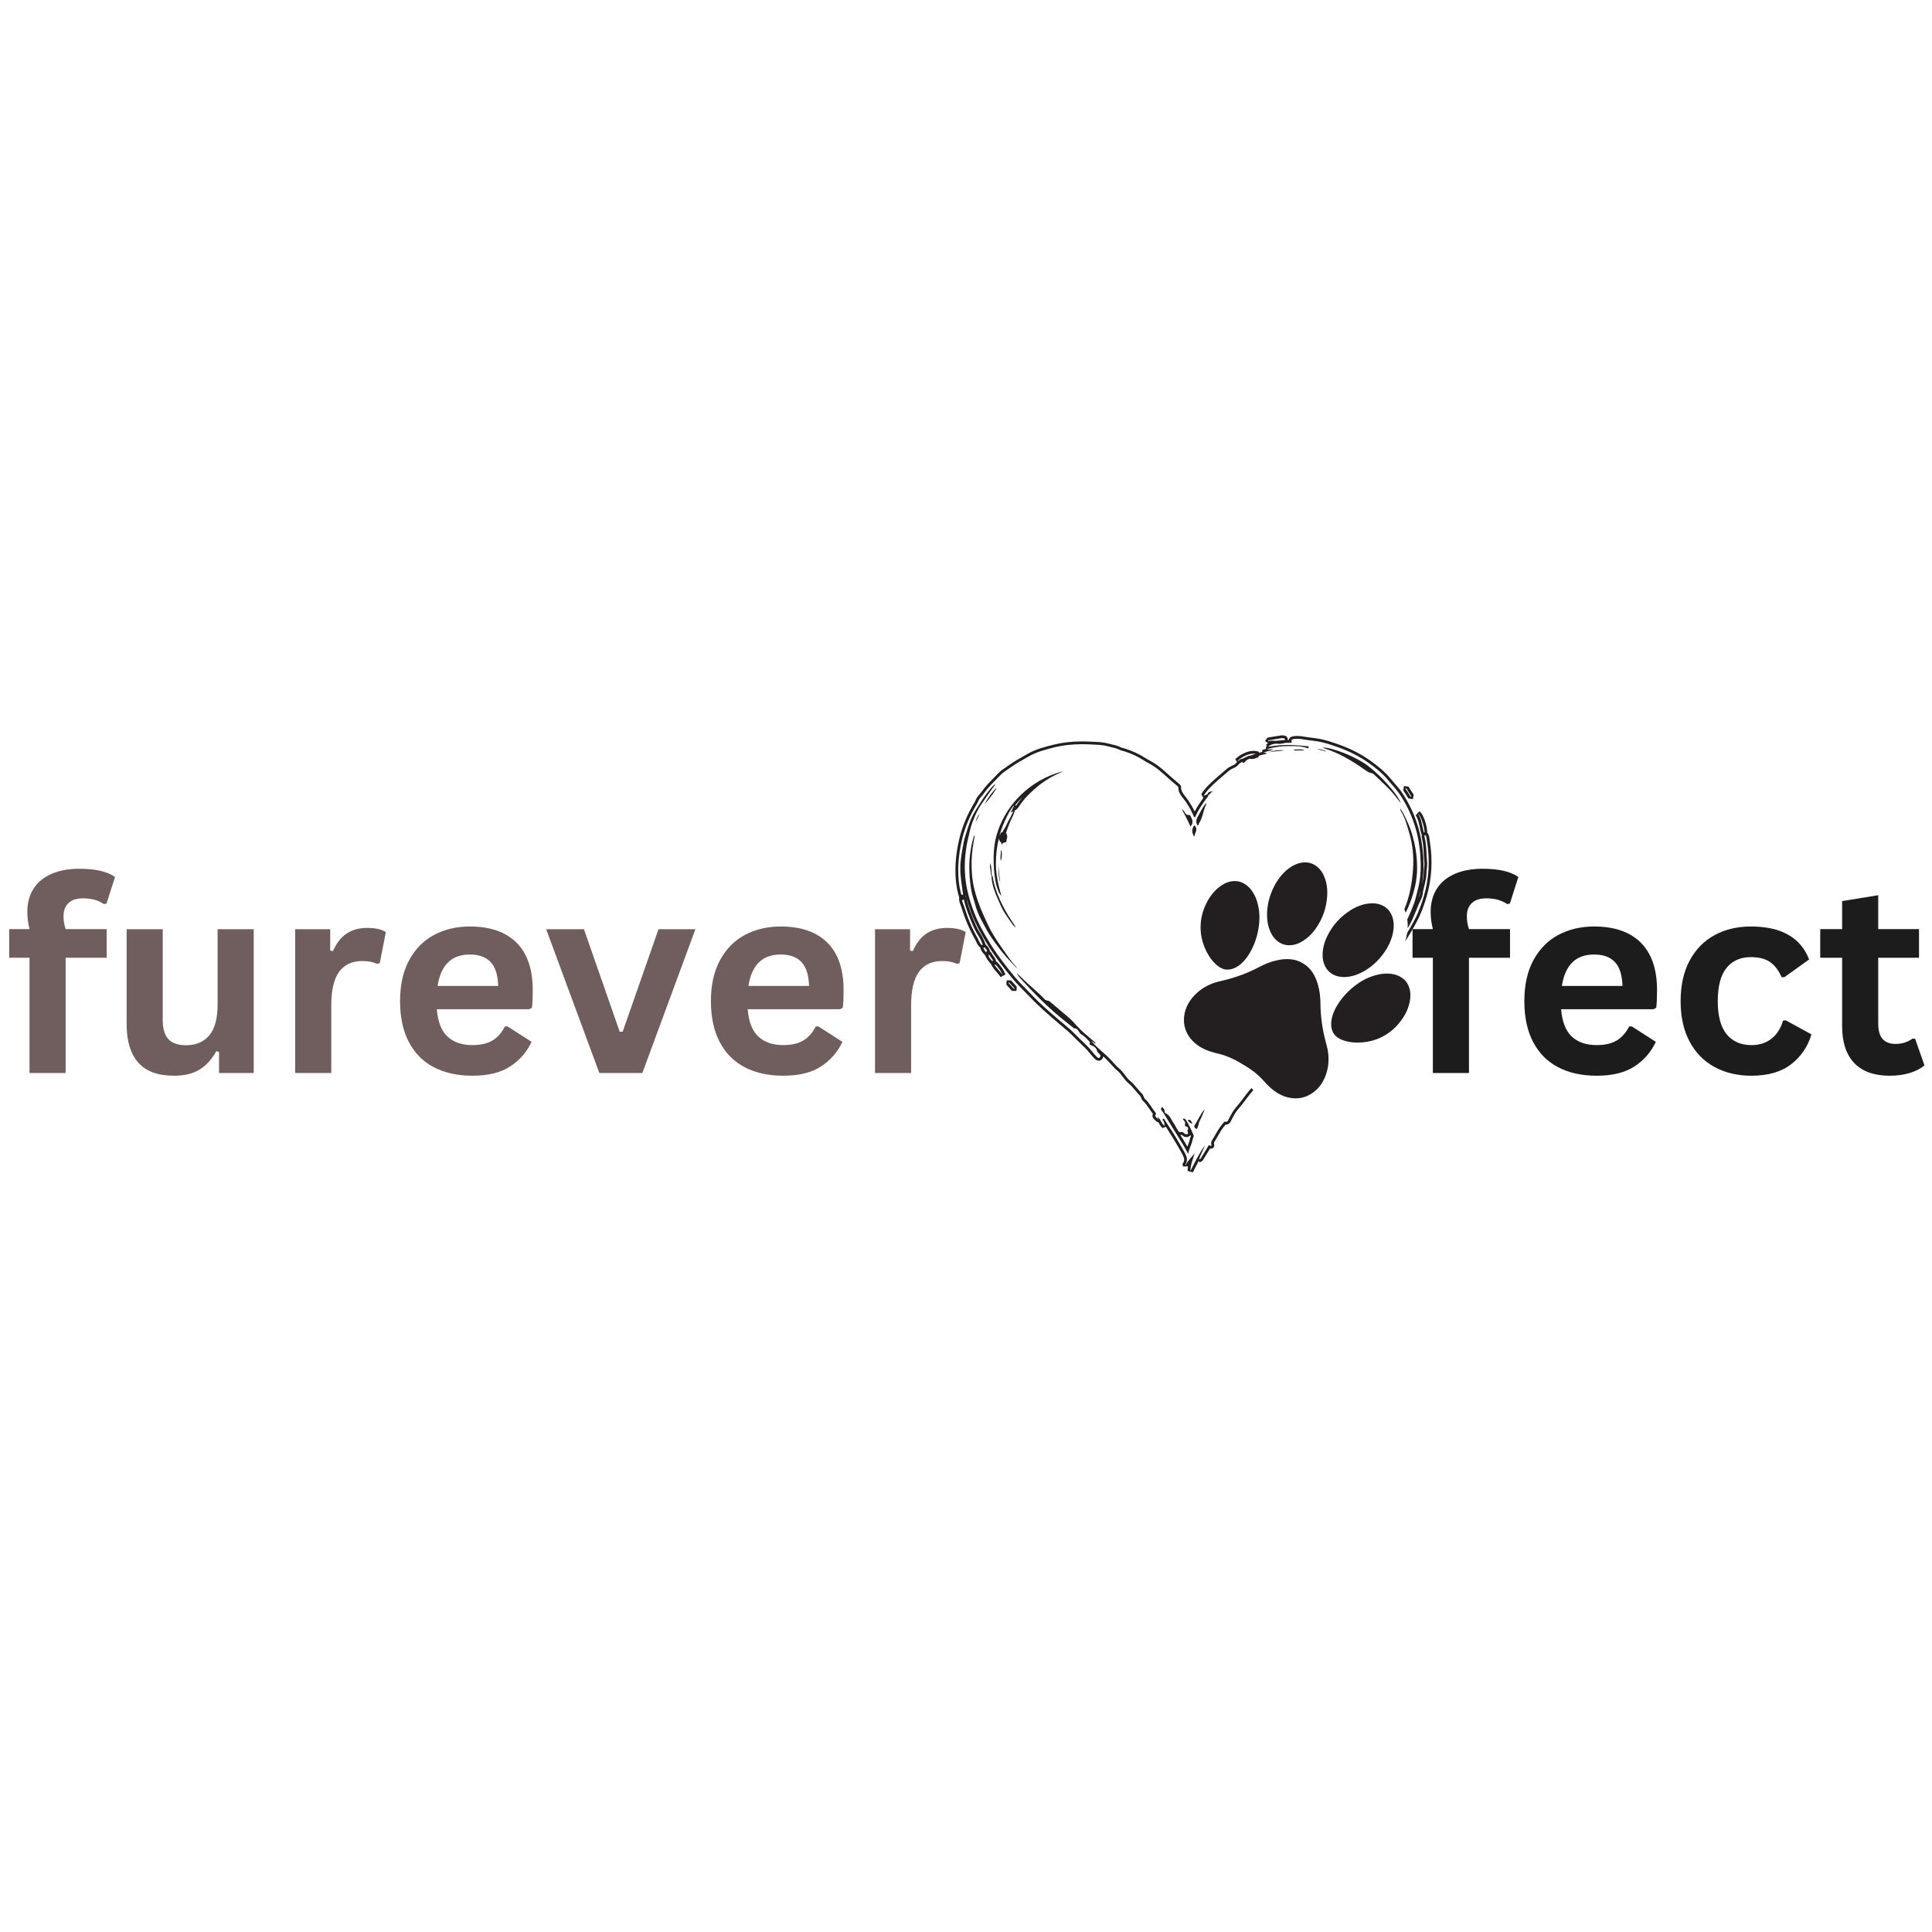
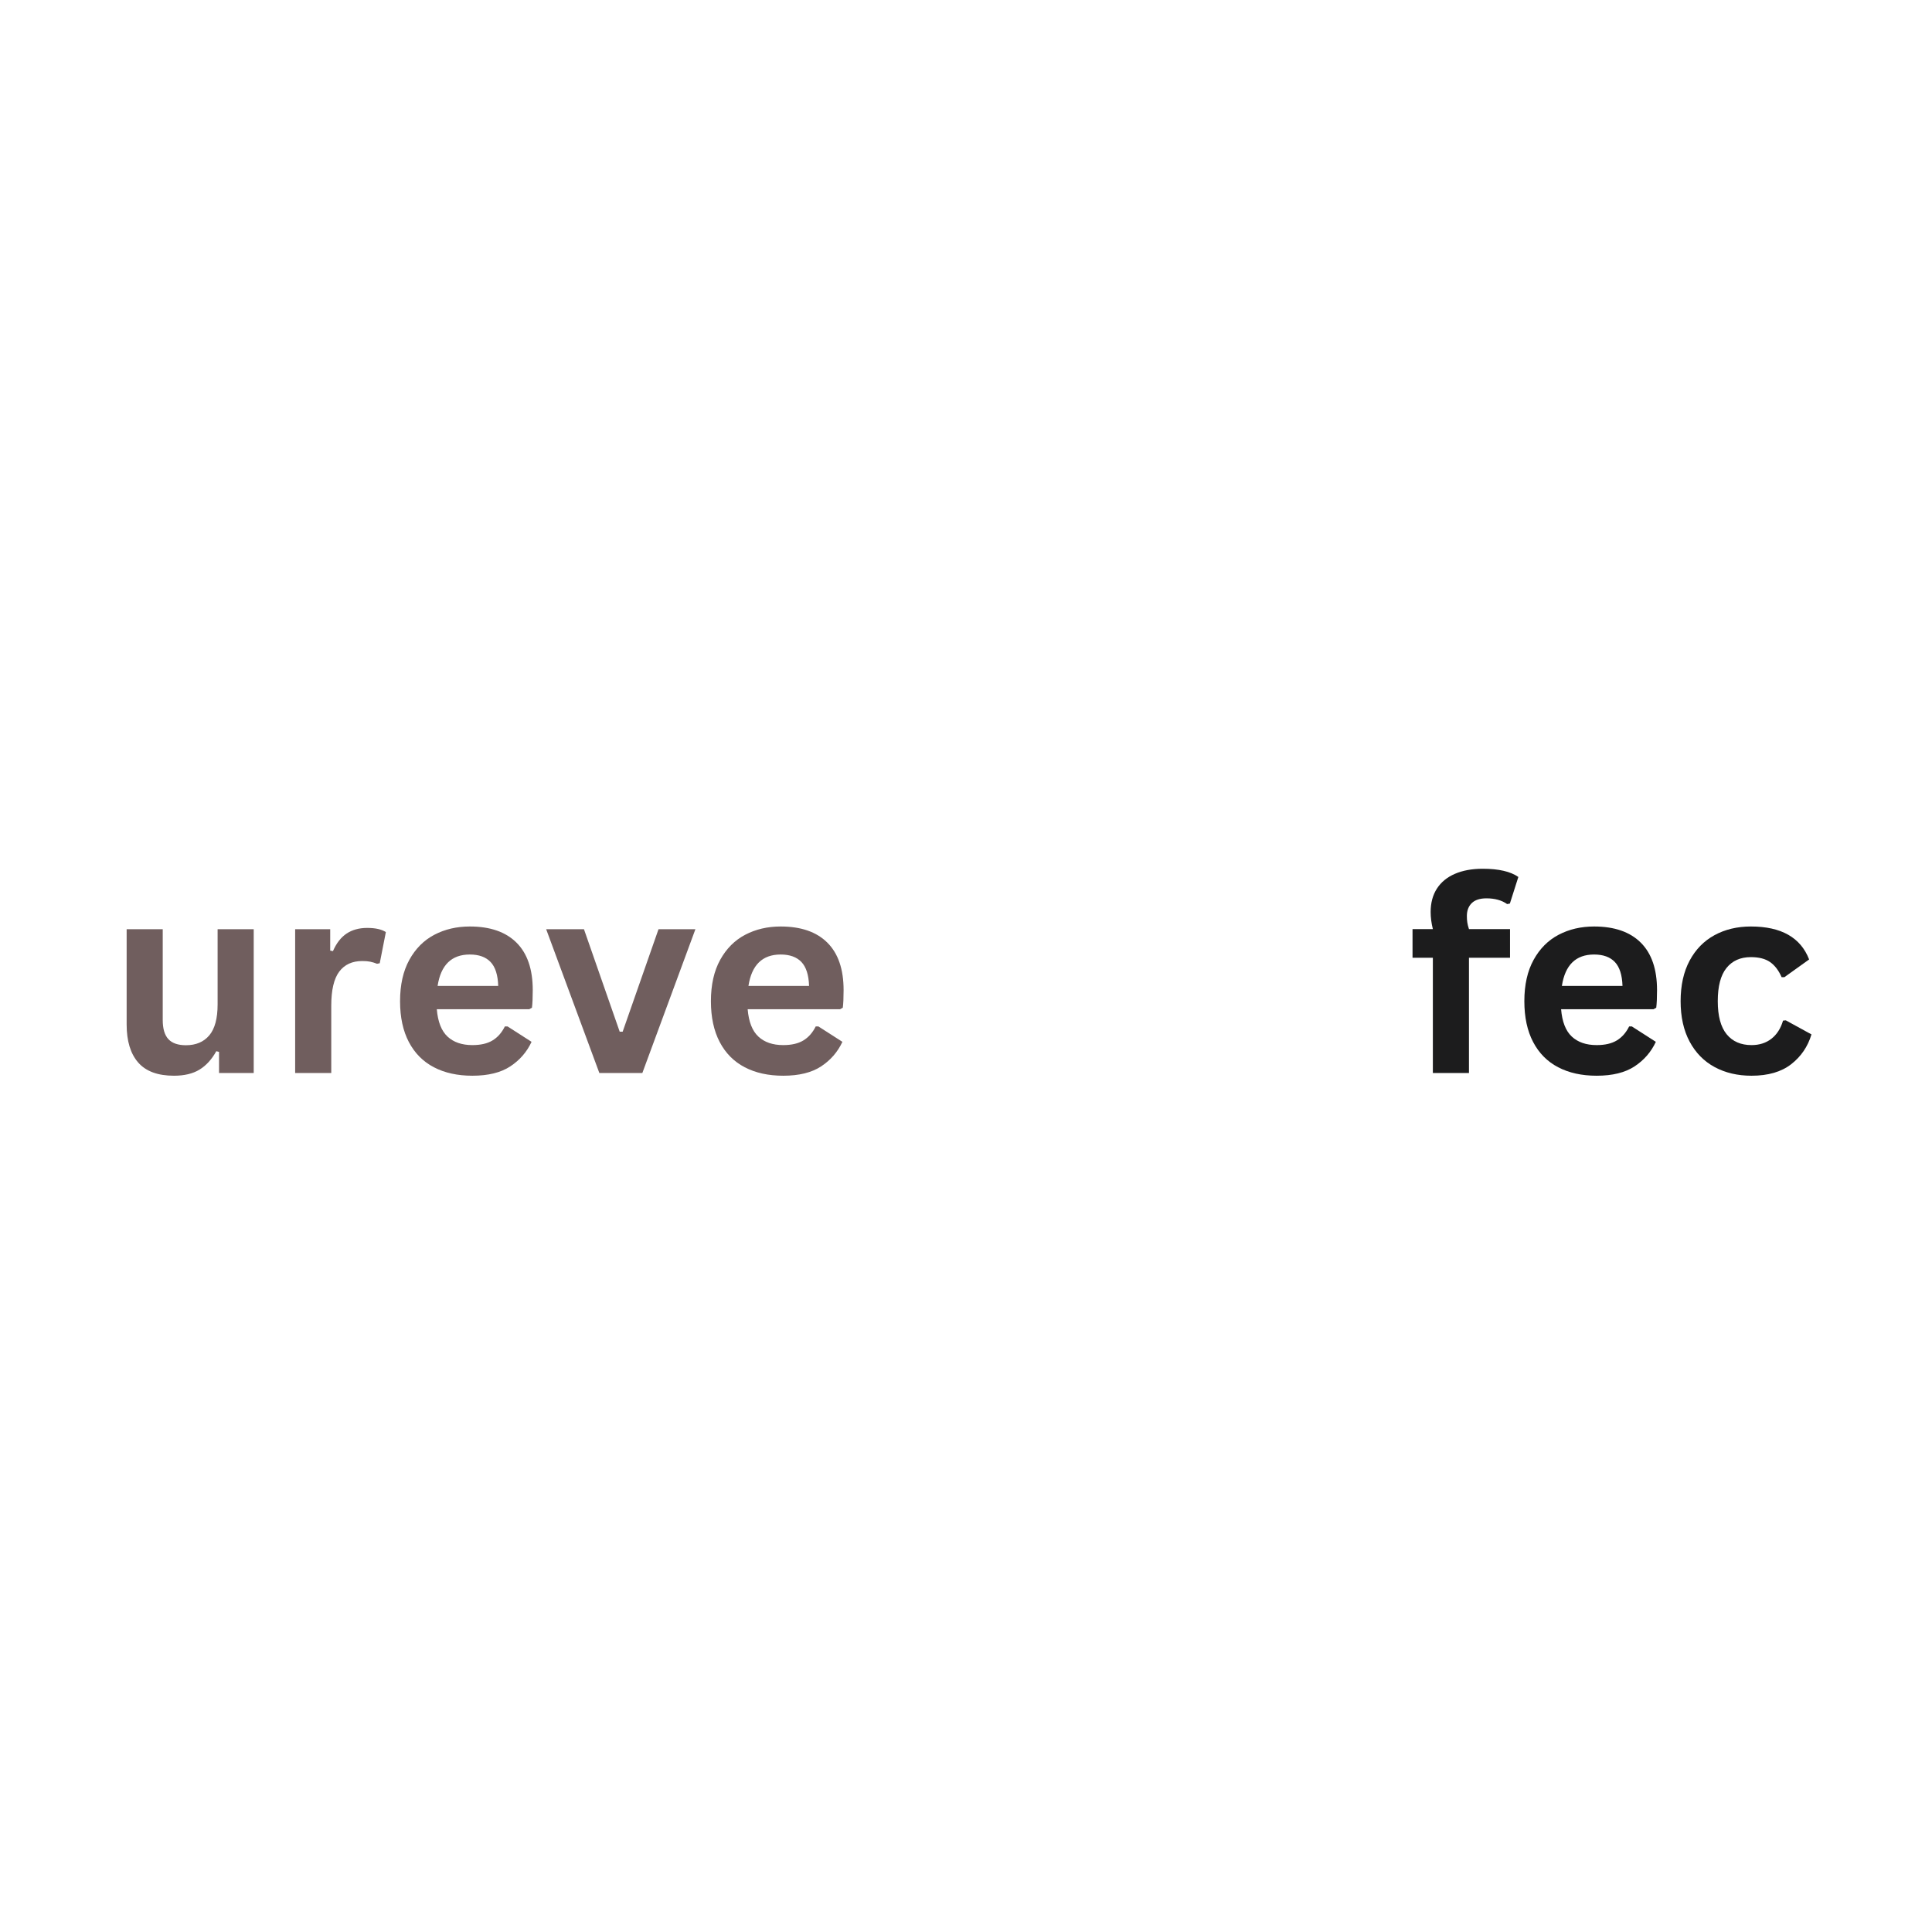
<svg xmlns="http://www.w3.org/2000/svg" version="1.0" preserveAspectRatio="xMidYMid meet" height="500" viewBox="0 0 375 375" zoomAndPan="magnify" width="500">
  <defs>
    <clipPath id="0197ab211d">
      <path clip-rule="nonzero" d="M 185.32 142.668 L 278 142.668 L 278 227.605 L 185.32 227.605 Z M 185.32 142.668" />
    </clipPath>
  </defs>
-   <path fill-rule="nonzero" fill-opacity="1" d="M 5.73 208.266 L 5.73 185.902 L 1.785 185.902 L 1.785 180.336 L 5.73 180.336 C 5.445 179.156 5.301 178.055 5.301 177.023 C 5.301 175.254 5.707 173.742 6.512 172.484 C 7.324 171.227 8.488 170.27 10.004 169.613 C 11.523 168.957 13.328 168.625 15.418 168.625 C 18.504 168.625 20.809 169.156 22.324 170.219 L 20.68 175.379 L 20.148 175.48 C 19.105 174.738 17.766 174.367 16.129 174.367 C 14.863 174.367 13.914 174.676 13.281 175.293 C 12.648 175.91 12.332 176.746 12.332 177.809 C 12.332 178.266 12.363 178.684 12.418 179.062 C 12.48 179.441 12.586 179.867 12.738 180.336 L 20.707 180.336 L 20.707 185.902 L 12.738 185.902 L 12.738 208.266 Z M 5.73 208.266" fill="#705e5e" />
  <path fill-rule="nonzero" fill-opacity="1" d="M 33.762 208.797 C 30.625 208.797 28.312 207.941 26.82 206.23 C 25.328 204.52 24.582 202.059 24.582 198.855 L 24.582 180.363 L 31.586 180.363 L 31.586 197.969 C 31.586 199.672 31.953 200.918 32.688 201.703 C 33.422 202.488 34.555 202.879 36.09 202.879 C 38.027 202.879 39.539 202.242 40.617 200.969 C 41.695 199.695 42.238 197.695 42.238 194.961 L 42.238 180.363 L 49.246 180.363 L 49.246 208.266 L 42.516 208.266 L 42.516 204.168 L 41.984 204.039 C 41.09 205.645 39.996 206.84 38.707 207.621 C 37.418 208.406 35.77 208.797 33.762 208.797 Z M 33.762 208.797" fill="#705e5e" />
  <path fill-rule="nonzero" fill-opacity="1" d="M 57.289 208.266 L 57.289 180.363 L 64.094 180.363 L 64.094 184.512 L 64.625 184.613 C 65.301 183.062 66.188 181.926 67.281 181.199 C 68.379 180.473 69.711 180.109 71.277 180.109 C 72.863 180.109 74.07 180.379 74.895 180.918 L 73.707 186.965 L 73.176 187.066 C 72.723 186.883 72.281 186.75 71.859 186.664 C 71.438 186.578 70.926 186.535 70.316 186.535 C 68.363 186.535 66.871 187.223 65.84 188.598 C 64.812 189.973 64.297 192.18 64.297 195.211 L 64.297 208.266 Z M 57.289 208.266" fill="#705e5e" />
  <path fill-rule="nonzero" fill-opacity="1" d="M 102.723 195.895 L 84.785 195.895 C 84.988 198.324 85.68 200.094 86.859 201.195 C 88.043 202.301 89.652 202.852 91.691 202.852 C 93.297 202.852 94.598 202.555 95.59 201.953 C 96.586 201.355 97.387 200.449 97.992 199.234 L 98.523 199.234 L 103.176 202.219 C 102.27 204.176 100.895 205.762 99.055 206.977 C 97.219 208.191 94.762 208.797 91.691 208.797 C 88.809 208.797 86.316 208.25 84.215 207.152 C 82.117 206.059 80.5 204.426 79.359 202.258 C 78.223 200.094 77.652 197.449 77.652 194.328 C 77.652 191.156 78.254 188.484 79.449 186.309 C 80.648 184.133 82.266 182.508 84.305 181.438 C 86.348 180.367 88.641 179.832 91.188 179.832 C 95.133 179.832 98.156 180.879 100.254 182.969 C 102.355 185.062 103.406 188.129 103.406 192.176 C 103.406 193.645 103.355 194.785 103.254 195.59 Z M 96.703 191.367 C 96.637 189.242 96.145 187.695 95.223 186.727 C 94.305 185.758 92.961 185.27 91.188 185.27 C 87.648 185.27 85.562 187.305 84.938 191.367 Z M 96.703 191.367" fill="#705e5e" />
  <path fill-rule="nonzero" fill-opacity="1" d="M 124.68 208.266 L 116.332 208.266 L 106.012 180.363 L 113.348 180.363 L 120.281 200.246 L 120.859 200.246 L 127.816 180.363 L 134.977 180.363 Z M 124.68 208.266" fill="#705e5e" />
  <path fill-rule="nonzero" fill-opacity="1" d="M 163.059 195.895 L 145.121 195.895 C 145.324 198.324 146.016 200.094 147.195 201.195 C 148.379 202.301 149.988 202.852 152.027 202.852 C 153.633 202.852 154.93 202.555 155.926 201.953 C 156.922 201.355 157.723 200.449 158.328 199.234 L 158.859 199.234 L 163.512 202.219 C 162.602 204.176 161.23 205.762 159.391 206.977 C 157.551 208.191 155.098 208.797 152.027 208.797 C 149.145 208.797 146.652 208.25 144.551 207.152 C 142.453 206.059 140.832 204.426 139.695 202.258 C 138.559 200.094 137.988 197.449 137.988 194.328 C 137.988 191.156 138.586 188.484 139.785 186.309 C 140.984 184.133 142.602 182.508 144.641 181.438 C 146.684 180.367 148.977 179.832 151.523 179.832 C 155.469 179.832 158.492 180.879 160.59 182.969 C 162.691 185.062 163.742 188.129 163.742 192.176 C 163.742 193.645 163.691 194.785 163.59 195.59 Z M 157.039 191.367 C 156.973 189.242 156.477 187.695 155.559 186.727 C 154.641 185.758 153.293 185.27 151.523 185.27 C 147.98 185.27 145.898 187.305 145.273 191.367 Z M 157.039 191.367" fill="#705e5e" />
-   <path fill-rule="nonzero" fill-opacity="1" d="M 169.84 208.266 L 169.84 180.363 L 176.645 180.363 L 176.645 184.512 L 177.176 184.613 C 177.852 183.062 178.734 181.926 179.832 181.199 C 180.93 180.473 182.262 180.109 183.828 180.109 C 185.414 180.109 186.621 180.379 187.445 180.918 L 186.258 186.965 L 185.727 187.066 C 185.27 186.883 184.832 186.75 184.41 186.664 C 183.988 186.578 183.473 186.535 182.867 186.535 C 180.91 186.535 179.418 187.223 178.391 188.598 C 177.363 189.973 176.848 192.18 176.848 195.211 L 176.848 208.266 Z M 169.84 208.266" fill="#705e5e" />
  <path fill-rule="nonzero" fill-opacity="1" d="M 278.117 208.266 L 278.117 185.902 L 274.172 185.902 L 274.172 180.336 L 278.117 180.336 C 277.828 179.156 277.688 178.055 277.688 177.023 C 277.688 175.254 278.09 173.742 278.898 172.484 C 279.707 171.227 280.871 170.27 282.391 169.613 C 283.906 168.957 285.711 168.625 287.805 168.625 C 290.891 168.625 293.191 169.156 294.711 170.219 L 293.066 175.379 L 292.535 175.48 C 291.488 174.738 290.148 174.367 288.516 174.367 C 287.25 174.367 286.301 174.676 285.668 175.293 C 285.035 175.91 284.719 176.746 284.719 177.809 C 284.719 178.266 284.746 178.684 284.805 179.062 C 284.863 179.441 284.969 179.867 285.125 180.336 L 293.094 180.336 L 293.094 185.902 L 285.125 185.902 L 285.125 208.266 Z M 278.117 208.266" fill="#1c1c1d" />
  <path fill-rule="nonzero" fill-opacity="1" d="M 320.945 195.895 L 303.008 195.895 C 303.211 198.324 303.902 200.094 305.082 201.195 C 306.266 202.301 307.875 202.852 309.914 202.852 C 311.52 202.852 312.816 202.555 313.812 201.953 C 314.809 201.355 315.609 200.449 316.215 199.234 L 316.746 199.234 L 321.398 202.219 C 320.488 204.176 319.117 205.762 317.277 206.977 C 315.438 208.191 312.984 208.797 309.914 208.797 C 307.031 208.797 304.539 208.25 302.438 207.152 C 300.34 206.059 298.719 204.426 297.582 202.258 C 296.445 200.094 295.875 197.449 295.875 194.328 C 295.875 191.156 296.473 188.484 297.672 186.309 C 298.871 184.133 300.488 182.508 302.527 181.438 C 304.57 180.367 306.863 179.832 309.41 179.832 C 313.355 179.832 316.379 180.879 318.477 182.969 C 320.578 185.062 321.629 188.129 321.629 192.176 C 321.629 193.645 321.578 194.785 321.477 195.59 Z M 314.926 191.367 C 314.859 189.242 314.363 187.695 313.445 186.727 C 312.527 185.758 311.18 185.27 309.41 185.27 C 305.867 185.27 303.785 187.305 303.16 191.367 Z M 314.926 191.367" fill="#1c1c1d" />
  <path fill-rule="nonzero" fill-opacity="1" d="M 339.969 208.797 C 337.27 208.797 334.883 208.238 332.809 207.117 C 330.734 205.996 329.117 204.348 327.953 202.172 C 326.789 199.996 326.207 197.383 326.207 194.328 C 326.207 191.258 326.789 188.637 327.953 186.461 C 329.117 184.285 330.727 182.637 332.785 181.516 C 334.844 180.395 337.195 179.832 339.844 179.832 C 345.73 179.832 349.5 181.965 351.152 186.23 L 346.344 189.672 L 345.812 189.672 C 345.238 188.359 344.492 187.379 343.574 186.738 C 342.656 186.098 341.41 185.777 339.844 185.777 C 337.82 185.777 336.242 186.48 335.113 187.879 C 333.984 189.277 333.418 191.43 333.418 194.328 C 333.418 197.195 333.992 199.336 335.137 200.742 C 336.285 202.148 337.895 202.852 339.969 202.852 C 341.488 202.852 342.773 202.445 343.824 201.625 C 344.879 200.809 345.633 199.633 346.09 198.098 L 346.621 198.047 L 351.605 200.777 C 350.898 203.141 349.586 205.066 347.672 206.559 C 345.758 208.051 343.191 208.797 339.969 208.797 Z M 339.969 208.797" fill="#1c1c1d" />
-   <path fill-rule="nonzero" fill-opacity="1" d="M 371.719 201.613 L 373.543 206.797 C 372.781 207.422 371.828 207.914 370.68 208.266 C 369.531 208.621 368.234 208.797 366.785 208.797 C 363.766 208.797 361.473 207.977 359.906 206.332 C 358.336 204.688 357.555 202.297 357.555 199.16 L 357.555 185.902 L 353.305 185.902 L 353.305 180.336 L 357.555 180.336 L 357.555 174.898 L 364.562 173.762 L 364.562 180.336 L 372.48 180.336 L 372.48 185.902 L 364.562 185.902 L 364.562 198.652 C 364.562 200.035 364.848 201.043 365.422 201.676 C 365.992 202.309 366.828 202.625 367.926 202.625 C 369.172 202.625 370.258 202.289 371.188 201.613 Z M 371.719 201.613" fill="#1c1c1d" />
  <g clip-path="url(#0197ab211d)">
-     <path fill-rule="nonzero" fill-opacity="1" d="M 245.945 176.988 C 246.055 174.988 246.648 173.133 247.688 171.34 C 247.879 171.062 248.094 170.711 248.344 170.383 C 248.902 169.641 249.543 168.984 250.301 168.449 C 250.996 167.957 251.742 167.59 252.586 167.449 C 253.816 167.242 254.91 167.535 255.84 168.383 C 256.367 168.863 256.742 169.453 257.02 170.105 C 257.516 171.273 257.676 172.496 257.613 173.75 C 257.5 176.141 256.742 178.316 255.359 180.273 C 254.828 181.027 254.203 181.691 253.469 182.25 C 252.688 182.84 251.836 183.285 250.855 183.426 C 249.684 183.59 248.645 183.301 247.758 182.508 C 247.105 181.926 246.684 181.195 246.395 180.383 C 246 179.285 245.883 178.145 245.945 176.988 Z M 236.004 187.176 C 235.281 186.516 234.723 185.734 234.273 184.875 C 233.352 183.113 232.914 181.242 233.059 179.25 C 233.16 177.891 233.535 176.602 234.133 175.379 C 234.703 174.203 235.457 173.164 236.465 172.32 C 237.188 171.715 237.992 171.266 238.93 171.082 C 239.707 170.934 240.457 171.016 241.176 171.348 C 241.879 171.672 242.445 172.168 242.906 172.789 C 243.637 173.781 244.051 174.906 244.273 176.105 C 244.527 177.465 244.512 178.828 244.281 180.188 C 243.996 181.883 243.449 183.484 242.578 184.973 C 242.203 185.602 241.777 186.195 241.262 186.719 C 240.715 187.277 240.102 187.742 239.355 188.004 C 238.703 188.234 238.039 188.297 237.375 188.051 C 236.852 187.859 236.41 187.543 236.004 187.176 Z M 257.648 181.641 C 258.715 179.496 260.273 177.797 262.328 176.562 C 263.402 175.914 264.559 175.473 265.824 175.355 C 266.531 175.289 267.227 175.34 267.902 175.574 C 269.09 175.988 269.863 176.812 270.266 177.992 C 270.543 178.801 270.574 179.633 270.469 180.477 C 270.355 181.398 270.082 182.273 269.695 183.117 C 269.52 183.492 269.312 183.848 269.16 184.145 C 268.07 185.91 266.719 187.312 265.008 188.359 C 264.02 188.961 262.957 189.398 261.805 189.574 C 260.949 189.703 260.105 189.68 259.281 189.383 C 258.164 188.977 257.414 188.203 257.008 187.094 C 256.664 186.164 256.652 185.203 256.801 184.238 C 256.945 183.328 257.238 182.465 257.648 181.641 Z M 272.031 197.984 C 271.234 199.086 270.277 200.027 269.129 200.762 C 267.441 201.836 265.586 202.336 263.594 202.363 C 262.621 202.375 261.668 202.254 260.746 201.934 C 260.227 201.75 259.738 201.508 259.324 201.141 C 258.793 200.672 258.531 200.062 258.422 199.379 C 258.301 198.598 258.422 197.836 258.652 197.09 C 258.871 196.391 259.191 195.734 259.57 195.105 C 260.465 193.633 261.617 192.395 262.977 191.34 C 264.066 190.492 265.262 189.832 266.582 189.41 C 267.742 189.035 268.93 188.863 270.152 189.039 C 270.918 189.148 271.621 189.414 272.242 189.879 C 272.875 190.348 273.305 190.973 273.539 191.727 C 273.824 192.637 273.809 193.559 273.621 194.48 C 273.355 195.766 272.797 196.922 272.031 197.984 Z M 257.785 204.285 C 257.691 203.543 257.484 202.824 257.293 202.105 C 256.664 199.707 256.312 197.266 256.297 194.781 C 256.289 193.586 256.16 192.402 255.844 191.246 C 255.605 190.379 255.277 189.551 254.789 188.793 C 254.332 188.09 253.762 187.508 253.047 187.07 C 253 187.043 252.949 187.012 252.898 186.984 C 252.852 186.953 252.801 186.926 252.75 186.895 C 252.031 186.473 251.242 186.246 250.41 186.184 C 249.508 186.109 248.625 186.215 247.746 186.418 C 246.574 186.688 245.473 187.133 244.414 187.695 C 242.219 188.863 239.902 189.707 237.488 190.293 C 236.762 190.469 236.031 190.625 235.332 190.895 C 233.953 191.426 232.742 192.211 231.742 193.305 C 230.734 194.406 230.051 195.672 229.855 197.164 C 229.617 199.012 230.156 200.613 231.422 201.977 C 232.059 202.664 232.828 203.18 233.672 203.594 C 234.551 204.023 235.484 204.285 236.434 204.504 C 237.293 204.703 238.121 204.996 238.926 205.359 C 239.535 205.633 240.129 205.93 240.703 206.277 C 240.863 206.375 241.023 206.477 241.184 206.578 C 241.352 206.668 241.516 206.762 241.68 206.859 C 242.254 207.199 242.801 207.582 243.332 207.988 C 244.031 208.523 244.684 209.113 245.266 209.773 C 245.91 210.504 246.582 211.199 247.379 211.77 C 248.145 212.312 248.961 212.746 249.875 212.98 C 251.672 213.445 253.344 213.16 254.855 212.074 C 256.078 211.195 256.871 209.992 257.363 208.586 C 257.852 207.188 257.969 205.75 257.785 204.285 Z M 196.926 191.859 C 196.566 191.465 196.215 191.062 195.863 190.668 C 195.824 190.699 195.785 190.738 195.75 190.777 C 196.105 191.172 196.465 191.574 196.82 191.973 C 196.855 191.938 196.887 191.898 196.926 191.859 Z M 197.332 191.504 L 197.32 192.234 L 197.219 192.34 L 196.414 192.332 L 195.738 191.574 L 195.344 191.133 L 195.379 190.383 L 195.441 190.32 L 195.492 190.273 L 196.27 190.305 Z M 273.945 154.574 C 273.613 154.047 273.285 153.523 272.949 152.996 C 272.898 153.035 272.844 153.078 272.789 153.117 C 273.203 153.582 273.473 154.145 273.809 154.664 C 273.855 154.633 273.902 154.605 273.945 154.574 Z M 274.406 154.285 L 274.246 155.027 L 274.168 155.078 L 274.102 155.113 L 273.355 154.957 C 273.242 154.785 273.137 154.605 273.031 154.43 C 272.824 154.082 272.633 153.75 272.383 153.473 L 272.465 152.688 L 272.621 152.57 L 273.41 152.711 L 273.762 153.27 Z M 246.105 146.066 C 247.164 145.789 248.27 145.836 249.34 145.633 C 249.109 145.613 248.883 145.605 248.656 145.605 C 247.781 145.605 246.93 145.742 246.105 146.066 Z M 251.422 145.48 C 251.344 145.48 251.27 145.477 251.191 145.473 C 251.191 145.535 251.188 145.598 251.188 145.66 C 251.863 145.66 252.543 145.66 253.242 145.66 C 252.914 145.492 252.578 145.453 252.242 145.453 C 251.969 145.453 251.691 145.48 251.422 145.48 Z M 189.383 159.574 C 189.633 159.047 189.883 158.516 190.133 157.988 C 189.68 158.422 189.504 158.984 189.383 159.574 Z M 194.262 175.812 C 194.699 176.812 195.34 177.719 195.969 178.621 C 196.324 179.129 196.648 179.672 197.148 180.066 C 197.035 179.785 196.895 179.523 196.727 179.281 C 196 178.23 195.34 177.141 194.746 176.016 C 193.898 174.391 193.211 172.695 192.809 170.895 C 192.73 170.551 192.77 170.164 192.516 169.867 C 192.492 169.984 192.449 170.102 192.457 170.215 C 192.57 172.238 193.48 174.012 194.262 175.812 Z M 195.082 184.859 C 193.91 183.203 192.738 181.551 191.863 179.711 C 190.359 176.555 188.961 173.371 188.672 169.828 C 188.531 168.109 188.547 166.387 188.785 164.676 C 188.902 163.844 189.051 163.016 189.195 162.129 C 188.977 162.301 188.969 162.492 188.918 162.668 C 188.32 164.797 188.074 166.973 188.16 169.18 C 188.211 170.434 188.316 171.684 188.551 172.922 C 188.73 173.875 189.078 174.77 189.32 175.695 C 189.785 177.473 190.715 179.023 191.582 180.605 C 192.203 181.738 192.992 182.766 193.758 183.809 C 194.879 185.332 196.172 186.691 197.48 188.039 C 197.367 187.871 197.277 187.684 197.137 187.539 C 196.359 186.719 195.734 185.781 195.082 184.859 Z M 232.488 158.512 C 232.137 159.113 232.105 159.672 232.457 160.27 C 232.645 160.172 232.629 159.957 232.73 159.809 C 233.43 158.758 233.523 157.484 234.012 156.352 C 234.07 156.215 234.207 156.082 234.109 155.875 C 233.414 156.676 233.004 157.629 232.488 158.512 Z M 232.039 160.426 C 231.992 160.348 231.949 160.23 231.848 160.23 C 231.836 160.23 231.824 160.23 231.809 160.234 C 231.742 160.254 231.699 160.367 231.652 160.441 C 231.262 161.117 231.402 161.758 231.785 162.402 C 231.906 162.031 232.012 161.668 232.152 161.316 C 232.285 160.988 232.195 160.707 232.039 160.426 Z M 230.539 217.391 C 230.691 217.777 231.008 217.941 231.441 218.137 C 231.289 217.695 231.152 217.359 230.762 217.359 C 230.695 217.359 230.621 217.371 230.539 217.391 Z M 194.148 171.355 C 193.977 170.219 193.848 169.078 193.793 167.93 C 193.738 169.09 193.809 170.238 194.148 171.355 Z M 198.508 154.672 C 197.992 155.168 197.512 155.699 197.062 156.258 L 197.219 156.398 C 197.23 156.383 197.238 156.367 197.25 156.344 C 197.684 155.699 198.098 155.148 198.508 154.672 Z M 196.164 157.73 C 196.441 157.18 196.664 156.734 196.883 156.297 C 196.203 156.711 194.723 159.727 194.148 161.668 C 194.09 161.863 194.047 162.066 193.992 162.266 C 194.078 162.043 194.203 161.805 194.355 161.539 L 194.523 161.578 C 194.766 161.117 195.102 160.703 195.305 160.223 C 195.715 159.238 196.344 158.355 196.734 157.348 C 196.633 157.504 196.488 157.598 196.164 157.73 Z M 206.422 149.684 C 205.809 149.969 205.184 150.246 204.582 150.555 C 202.664 151.531 201.008 152.863 199.5 154.391 C 198.816 155.078 198.242 155.848 197.707 156.648 C 197.516 156.93 197.32 157.188 196.98 157.293 C 196.848 157.949 196.523 158.523 196.246 159.117 C 195.855 159.973 195.531 160.852 195.227 161.738 L 195.363 161.766 C 195.367 161.832 195.391 161.906 195.418 161.988 C 195.477 162.207 195.57 162.531 195.414 162.898 L 195.375 162.969 L 195.375 163.035 C 195.375 163.133 195.379 163.262 195.336 163.406 L 194.668 163.645 C 194.566 163.777 194.438 163.895 194.367 164.051 C 194.398 163.898 194.395 163.75 194.371 163.598 C 193.984 163.281 193.863 162.973 193.898 162.633 C 193.488 164.309 193.285 165.996 193.301 167.73 C 193.32 169.801 193.77 171.785 194.359 173.887 C 192.977 172.621 192.441 166.445 193.227 162.953 C 194.676 156.512 199.941 151.273 206.422 149.684 Z M 231.848 218.449 C 231.727 218.77 231.988 219 232.16 219.09 C 232.199 219.109 232.234 219.121 232.266 219.121 C 232.418 219.121 232.418 218.852 232.492 218.723 C 232.684 218.387 232.629 217.992 232.828 217.633 C 233.238 216.875 233.52 216.051 233.855 215.254 C 233.012 216.176 232.602 217.352 231.895 218.352 C 231.875 218.379 231.859 218.414 231.848 218.449 Z M 231.082 158.398 C 231.008 158.273 230.934 158.168 230.793 158.168 C 230.777 158.168 230.762 158.172 230.742 158.176 C 230.695 158.184 230.652 158.188 230.613 158.188 C 230.293 158.188 230.121 157.961 229.973 157.691 C 229.832 157.445 229.664 157.223 229.395 157.074 C 230 158.176 230.578 159.289 231.062 160.441 C 231.711 159.738 231.461 159.07 231.082 158.398 Z M 231.156 220.5 C 231.129 220.438 231.102 220.371 231.074 220.305 C 230.98 220.48 230.824 220.566 230.754 220.598 C 230.59 220.676 230.426 220.707 230.27 220.707 C 230.059 220.707 229.859 220.641 229.684 220.512 C 229.645 220.484 229.602 220.453 229.566 220.422 C 229.512 220.379 229.43 220.312 229.371 220.273 C 229.277 220.289 229.195 220.301 229.113 220.301 L 229.109 220.301 C 229.566 221.023 230.027 221.781 230.473 222.566 C 230.5 222.5 230.52 222.434 230.547 222.371 C 230.715 221.93 230.879 221.516 230.949 221.09 C 230.98 220.922 231.039 220.781 231.09 220.668 C 231.117 220.613 231.156 220.527 231.156 220.5 Z M 231.484 221.184 C 231.316 222.141 230.785 222.992 230.617 223.973 C 229.973 222.711 229.246 221.535 228.512 220.367 C 227.848 219.305 227.195 218.23 226.535 217.172 C 226.172 216.586 225.844 215.98 225.41 215.453 C 225.18 215.172 225.656 215.008 225.422 214.77 C 225.754 215.035 226.062 215.289 226.047 215.746 C 226.039 215.898 226.129 216.023 226.23 216.07 C 227.105 216.461 227.332 217.375 227.84 218.059 C 228.086 218.383 228.227 218.777 228.457 219.109 C 228.637 219.363 228.719 219.758 229.113 219.758 C 229.188 219.758 229.262 219.742 229.355 219.715 C 229.371 219.711 229.387 219.711 229.402 219.711 C 229.57 219.711 229.824 219.938 230.012 220.078 C 230.098 220.145 230.184 220.164 230.27 220.164 C 230.363 220.164 230.449 220.137 230.523 220.105 C 230.699 220.031 230.562 219.844 230.535 219.711 C 230.516 219.625 230.453 219.512 230.492 219.445 C 230.73 218.965 230.605 218.688 230.07 218.602 C 230.035 218.594 229.984 218.516 229.988 218.477 C 230.074 217.789 230.074 217.793 229.668 217.328 C 229.637 217.289 229.613 217.246 229.559 217.16 C 229.641 217.133 229.707 217.121 229.766 217.121 C 230.004 217.121 230.125 217.297 230.238 217.473 C 230.793 218.371 231.246 219.316 231.652 220.289 C 231.801 220.641 231.535 220.887 231.484 221.184 Z M 266.629 150.262 C 267.512 151.098 268.41 151.922 269.27 152.781 C 270.227 153.734 271.066 154.785 271.863 155.875 C 271.465 154.363 268.109 150.625 265.559 148.676 C 263.164 146.844 258.602 145.105 256.883 145.105 C 256.809 145.105 256.734 145.109 256.672 145.117 C 256.84 145.18 256.957 145.227 257.078 145.266 C 258.422 145.695 259.715 146.258 260.949 146.922 C 262.523 147.766 264.008 148.777 265.473 149.801 C 265.844 150.059 266.309 149.965 266.629 150.262 Z M 257.512 145.906 C 256.922 145.543 256.27 145.395 255.574 145.371 C 256.223 145.547 256.867 145.727 257.512 145.906 Z M 276.5 161.594 C 276.527 160.574 275.75 158.219 275.246 157.953 C 275.945 159.035 276.035 160.305 276.359 161.57 Z M 275.672 172.984 C 275.625 173.172 275.578 173.363 275.535 173.547 C 275.48 173.785 275.422 174.02 275.359 174.258 C 275.48 174.004 275.562 173.742 275.594 173.504 C 275.617 173.324 275.645 173.156 275.672 172.984 Z M 249.406 143.52 C 249.414 143.352 249.273 143.312 249.141 143.297 C 249.043 143.281 248.945 143.27 248.848 143.27 C 248.801 143.27 248.75 143.273 248.703 143.281 C 247.852 143.414 247 143.562 246.148 143.707 C 246.145 143.762 246.145 143.824 246.145 143.875 C 246.418 143.789 246.691 143.762 246.969 143.762 C 247.191 143.762 247.41 143.777 247.629 143.801 C 247.715 143.789 247.797 143.785 247.879 143.773 C 248.008 143.77 248.133 143.758 248.258 143.742 C 248.621 143.691 248.98 143.676 249.332 143.66 C 249.379 143.633 249.406 143.59 249.406 143.52 Z M 243.734 146.312 C 243.609 146.293 243.48 146.281 243.34 146.281 C 242.352 146.281 241.039 146.84 240.133 147.766 C 240.285 147.695 240.434 147.625 240.566 147.555 C 240.664 147.445 240.832 147.277 241.102 147.277 C 241.109 147.277 241.129 147.285 241.133 147.285 C 241.367 147.176 241.586 147.066 241.809 146.969 C 242.039 146.867 242.324 146.688 242.531 146.688 C 242.555 146.688 242.57 146.691 242.59 146.699 C 242.758 146.641 242.926 146.586 243.094 146.531 C 243.301 146.453 243.52 146.383 243.734 146.312 Z M 186.727 174.727 C 186.785 175.16 187.02 175.562 187.141 175.969 C 187.789 178.105 188.648 180.172 189.758 182.117 C 190.012 182.559 190.145 183.113 190.57 183.453 L 190.75 183.383 C 190.52 182.684 190.176 182.027 189.789 181.43 C 189.059 180.285 188.578 179.035 188.098 177.793 C 187.691 176.75 187.312 175.68 187.082 174.578 Z M 190.863 183.965 C 190.961 184.32 191.184 184.602 191.438 184.863 L 191.496 184.785 L 191.496 184.781 L 191.504 184.773 L 191.414 184.605 L 191.523 184.656 L 191.512 184.57 L 191.535 184.66 L 191.578 184.676 L 191.605 184.641 C 191.52 184.332 191.316 184.086 191.09 183.855 Z M 191.867 185.586 C 192.043 185.914 192.277 186.199 192.512 186.48 L 192.781 186.547 C 192.641 186.086 192.219 185.766 192.039 185.328 C 192.02 185.277 191.988 185.242 191.965 185.207 L 191.91 185.57 Z M 193.016 187.223 C 193.473 188.016 194.199 188.598 194.68 189.367 C 194.445 188.875 194.207 188.383 193.867 187.965 C 193.648 187.699 193.449 187.406 193.195 187.168 L 193.18 187.305 Z M 276.895 174.07 C 276.328 176.008 275.73 177.516 275.031 178.824 C 274.262 180.262 273.512 181.543 272.754 182.707 C 272.914 182.168 273.039 181.641 273.121 181.098 C 273.621 180.27 274.098 179.426 274.555 178.566 C 275.352 177.086 275.902 175.508 276.375 173.914 C 277.41 170.406 277.566 166.816 276.961 163.203 C 276.902 162.832 276.891 162.438 276.707 162.094 L 276.566 162.086 C 276.43 162.258 276.496 162.453 276.539 162.629 C 276.93 164.145 276.824 165.711 276.992 167.25 C 277.082 168.035 276.879 168.828 276.867 169.605 C 276.848 170.984 276.293 172.23 276.133 173.57 C 276.094 173.895 275.98 174.223 275.84 174.516 C 275.023 176.168 274.492 177.945 273.582 179.566 C 273.465 179.777 273.34 179.988 273.215 180.191 C 273.258 179.594 273.234 179.02 273.156 178.465 C 273.652 177.426 274.098 176.359 274.492 175.266 C 274.801 174.391 274.977 173.48 275.215 172.59 C 275.648 170.941 275.801 169.27 275.762 167.582 C 275.707 165.379 275.441 163.195 274.848 161.059 C 274.141 158.516 273.055 156.16 271.57 154 C 270.969 153.129 270.211 152.371 269.543 151.547 C 268.488 150.25 267.223 149.207 265.887 148.242 C 263.871 146.781 261.656 145.691 259.297 144.891 C 258.316 144.555 257.348 144.223 256.332 144.008 C 255.297 143.789 254.238 143.73 253.199 143.547 C 252.738 143.461 252.266 143.391 251.789 143.391 C 251.613 143.391 251.438 143.398 251.262 143.422 C 250.977 143.461 250.574 143.508 250.688 143.914 C 250.746 144.133 250.703 144.156 250.617 144.156 C 250.586 144.156 250.547 144.152 250.508 144.152 C 250.504 144.152 250.492 144.156 250.48 144.156 C 250.141 144.176 249.789 144.18 249.441 144.195 C 249.391 144.211 249.344 144.227 249.281 144.238 C 249.227 144.25 249.176 144.262 249.121 144.277 C 248.953 144.316 248.762 144.359 248.555 144.367 C 248.477 144.375 248.395 144.375 248.316 144.375 C 248.09 144.375 247.867 144.359 247.648 144.344 C 247.141 144.391 246.621 144.492 246.145 144.941 C 247.43 144.738 248.594 144.613 249.777 144.609 C 249.852 144.602 249.922 144.602 249.992 144.602 C 251.246 144.602 252.48 144.699 253.719 144.836 C 253.832 144.844 254.039 144.828 254.008 145.059 C 253.988 145.164 253.941 145.246 253.844 145.246 C 253.809 145.246 253.777 145.234 253.734 145.219 C 252.797 144.855 251.82 144.809 250.84 144.809 C 250.547 144.809 250.254 144.812 249.965 144.812 C 248.605 144.82 247.27 145.012 245.895 145.414 C 246.035 145.469 246.164 145.484 246.293 145.484 C 246.512 145.484 246.719 145.441 246.926 145.441 C 247.012 145.441 247.098 145.445 247.184 145.473 C 246.539 145.723 245.844 145.828 245.195 146.109 C 245.242 146.117 245.293 146.125 245.336 146.125 C 245.418 146.125 245.496 146.113 245.578 146.113 C 245.664 146.113 245.754 146.129 245.828 146.215 C 245.801 146.348 245.699 146.352 245.613 146.367 C 245.168 146.449 244.727 146.574 244.301 146.703 L 244.273 146.969 C 244.164 146.996 244.043 147.043 243.926 147.094 C 243.664 147.203 243.371 147.32 243.016 147.32 C 242.879 147.32 242.742 147.301 242.613 147.262 C 242.242 147.383 241.871 147.52 241.633 147.895 C 241.578 147.98 241.355 148.09 241.262 148.09 C 241.234 148.09 241.223 148.078 241.219 148.07 C 241.207 147.969 241.188 147.906 241.164 147.867 C 241.09 147.906 241.02 147.945 240.938 147.98 C 240.926 147.988 240.914 147.992 240.906 148 C 240.895 148.008 240.879 148.027 240.867 148.031 C 240.492 148.16 240.336 148.551 240.008 148.777 C 239.523 149.113 238.926 149.25 238.504 149.629 C 237.492 150.516 236.441 151.363 235.473 152.281 C 234.809 152.922 234.137 153.582 233.637 154.422 L 233.672 154.422 C 233.973 154.422 234.148 154.184 234.391 154.152 C 234.5 153.566 235.156 153.746 235.473 153.426 C 235.199 153.711 234.934 154 234.664 154.281 C 234.629 154.32 234.598 154.336 234.559 154.336 C 234.516 154.336 234.477 154.309 234.441 154.258 C 234.637 154.602 234.305 154.762 234.164 154.965 C 233.434 156.008 232.68 157.039 232.156 158.215 C 232.086 158.371 232.051 158.566 231.863 158.648 C 231.75 158.609 231.734 158.512 231.703 158.426 C 231.301 157.449 230.785 156.539 230.195 155.664 C 229.594 154.773 228.68 154.039 228.703 152.812 C 228.703 152.656 228.535 152.574 228.426 152.477 C 228.246 152.32 228.062 152.164 227.879 152.012 C 226.508 150.906 225.312 149.598 223.828 148.645 C 223.156 148.215 222.434 147.875 221.773 147.445 C 220.699 146.746 219.543 146.27 218.344 145.863 C 217.98 145.734 217.59 145.695 217.246 145.512 C 216.543 145.148 215.754 145.066 215.012 144.852 C 213.984 144.559 212.891 144.559 211.832 144.5 C 211.242 144.473 210.652 144.449 210.066 144.449 C 208.238 144.449 206.414 144.625 204.609 145.074 C 202.914 145.5 201.246 145.922 199.703 146.809 C 198.465 147.512 197.207 148.188 196.062 149.023 C 195.43 149.48 194.719 149.871 194.18 150.441 C 193.07 151.621 191.859 152.711 190.926 154.055 C 190.613 154.504 190.145 154.883 189.945 155.371 C 189.719 155.926 189.387 156.402 189.102 156.918 C 187.988 158.918 187.16 161.031 186.656 163.254 C 186.098 165.727 185.859 168.238 186.074 170.773 C 186.16 171.766 186.328 172.734 186.602 173.688 L 186.742 173.629 L 186.762 173.66 L 186.785 173.648 C 186.84 173.656 186.883 173.672 186.926 173.684 C 186.93 173.633 186.93 173.586 186.922 173.535 C 186.699 171.82 186.367 170.125 186.395 168.375 C 186.422 166.781 186.727 165.25 187.008 163.699 C 187.219 162.531 187.629 161.414 188 160.289 C 188.258 159.48 188.586 158.676 188.98 157.949 C 189.5 156.996 190.125 156.086 190.711 155.164 C 191.188 154.422 191.742 153.73 192.289 153.039 C 192.543 152.715 192.879 152.457 193.172 152.168 C 193.16 152.457 192.965 152.574 192.836 152.75 C 191.98 153.887 191.203 155.078 190.391 156.246 C 189.668 157.281 189.215 158.414 188.758 159.566 C 188.352 160.602 188.18 161.695 187.906 162.77 C 187.648 163.785 187.5 164.832 187.387 165.867 C 187.258 167.016 187.238 168.18 187.293 169.348 C 187.418 172.102 188.141 174.699 189.121 177.234 C 189.82 179.043 190.758 180.75 191.754 182.426 C 193.277 184.996 195.094 187.359 197 189.656 C 198.031 190.902 199.223 191.988 200.324 193.172 C 201.844 194.789 203.535 196.234 205.215 197.691 C 206.398 198.723 207.648 199.668 208.738 200.801 C 209.805 201.918 211.012 202.895 211.98 204.113 C 212.266 204.477 212.57 204.828 212.902 205.145 C 212.992 205.238 213.121 205.348 213.258 205.348 C 213.336 205.348 213.41 205.32 213.48 205.238 C 213.688 205.02 213.605 204.801 213.426 204.598 C 213.254 204.402 213 204.258 212.945 204 C 212.812 203.398 212.402 203.109 211.871 202.918 C 211.691 202.855 211.43 202.773 211.527 202.52 C 211.621 202.277 211.477 202.172 211.355 202.047 C 210.891 201.57 210.438 201.062 209.848 200.738 C 209.344 200.457 209.32 199.605 208.602 199.605 C 208.562 199.605 208.523 199.605 208.48 199.609 C 207.246 198.609 205.977 197.641 204.777 196.594 C 202.738 194.816 200.824 192.906 198.996 190.91 C 198.422 190.285 197.777 189.703 197.371 188.93 C 197.695 189.195 198.016 189.473 198.301 189.77 C 199.723 191.254 201.41 192.465 202.797 193.988 C 203.059 194.27 203.465 194.141 203.746 194.383 C 204.996 195.449 206.27 196.496 207.516 197.574 C 208.312 198.262 208.957 199.102 209.707 199.836 C 210.543 200.66 211.477 201.387 212.359 202.16 C 212.465 202.258 212.609 202.355 212.652 202.617 C 212.309 202.371 212.039 202.188 211.773 202 C 212.68 203.113 213.801 204 214.844 204.953 C 215.715 205.754 216.402 206.715 217.316 207.477 C 218.121 208.152 218.547 209.16 219.406 209.852 C 220.266 210.539 220.879 211.531 221.68 212.316 C 221.98 212.605 221.973 213.055 222.254 213.312 C 223.059 214.043 223.535 215.016 224.195 215.848 C 224.289 215.961 224.43 216.184 224.391 216.227 C 223.938 216.754 224.578 216.883 224.723 217.188 C 224.738 217.219 224.766 217.246 224.797 217.246 C 224.816 217.246 224.836 217.242 224.859 217.227 C 224.875 217.102 224.625 217.055 224.797 216.855 C 225.285 217.34 225.445 218.047 226.012 218.559 C 226.039 218.133 225.992 217.82 225.781 217.523 C 225.742 217.469 225.508 217.355 225.758 217.203 C 225.816 217.164 225.859 217.152 225.898 217.152 C 226.004 217.152 226.02 217.289 226.066 217.363 C 226.355 217.797 226.633 218.23 226.906 218.672 C 227.965 220.301 228.973 221.957 229.914 223.664 C 230.363 224.48 230.629 225.215 230.074 226.059 C 230.074 226.07 230.098 226.098 230.129 226.168 C 230.551 225.234 231.316 224.617 231.898 223.844 C 231.539 224.977 231.082 226.07 231.051 227.301 C 231.926 225.598 232.754 223.875 233.867 222.32 C 233.562 223.246 233.016 224.066 232.738 225.059 C 232.977 224.996 233.047 224.879 233.113 224.773 C 233.547 224.066 233.973 223.355 234.406 222.652 C 234.484 222.523 234.57 222.277 234.668 222.277 C 234.672 222.277 234.684 222.277 234.695 222.285 C 234.863 222.375 234.977 222.414 235.043 222.414 C 235.266 222.414 235.043 222.02 235.07 221.867 C 235.102 221.703 235.133 221.547 235.223 221.398 C 235.426 221.07 235.629 220.738 235.816 220.402 C 236.301 219.531 236.801 218.68 237.473 217.938 C 237.547 217.859 237.609 217.707 237.723 217.707 C 237.738 217.707 237.75 217.707 237.766 217.711 C 237.84 217.734 237.906 217.746 237.965 217.746 C 238.281 217.746 238.379 217.457 238.512 217.195 C 238.91 216.445 239.277 215.672 239.844 215.027 C 240.922 213.801 241.805 212.426 242.891 211.195 C 243.008 211.316 243.121 211.441 243.23 211.562 C 243.242 211.574 243.246 211.586 243.258 211.598 C 242.742 212.18 242.266 212.816 241.805 213.426 C 241.312 214.078 240.805 214.754 240.25 215.383 C 239.805 215.887 239.488 216.492 239.152 217.137 L 238.988 217.453 L 238.945 217.543 C 238.816 217.805 238.574 218.285 237.965 218.285 L 237.891 218.285 C 237.883 218.293 237.879 218.297 237.875 218.301 C 237.234 219.008 236.738 219.855 236.289 220.664 C 236.105 221 235.906 221.324 235.684 221.684 C 235.656 221.73 235.633 221.801 235.617 221.902 C 235.621 221.922 235.621 221.938 235.629 221.957 C 235.676 222.137 235.758 222.445 235.551 222.711 C 235.434 222.863 235.25 222.953 235.043 222.953 C 234.988 222.953 234.93 222.945 234.867 222.934 L 234.402 223.695 C 234.125 224.152 233.848 224.605 233.566 225.062 C 233.484 225.191 233.316 225.473 232.863 225.582 L 232.656 225.367 C 232.395 225.852 232.141 226.355 231.879 226.867 L 231.535 227.547 L 230.508 227.281 C 230.516 226.98 230.547 226.68 230.594 226.391 L 229.641 226.406 L 229.621 226.355 C 229.461 226.078 229.555 225.863 229.625 225.762 C 229.969 225.234 229.922 224.809 229.441 223.926 C 228.559 222.328 227.582 220.703 226.457 218.965 L 226.285 218.699 L 225.648 218.957 C 225.281 218.629 225.062 218.242 224.871 217.902 C 224.848 217.863 224.824 217.824 224.805 217.789 L 224.797 217.789 C 224.566 217.789 224.355 217.656 224.238 217.441 C 224.223 217.418 224.176 217.383 224.141 217.355 C 223.984 217.219 223.719 216.996 223.691 216.629 L 223.691 216.562 C 223.691 216.434 223.719 216.309 223.773 216.184 C 223.52 215.867 223.297 215.531 223.074 215.203 C 222.707 214.656 222.352 214.137 221.891 213.715 C 221.66 213.5 221.551 213.238 221.469 213.023 C 221.414 212.887 221.367 212.766 221.301 212.703 C 220.941 212.348 220.625 211.965 220.312 211.59 C 219.902 211.105 219.516 210.637 219.066 210.273 C 218.574 209.875 218.219 209.402 217.879 208.941 C 217.586 208.547 217.309 208.18 216.969 207.891 C 216.438 207.449 215.984 206.949 215.547 206.461 C 215.188 206.066 214.852 205.691 214.48 205.352 C 214.367 205.25 214.25 205.152 214.145 205.051 C 214.121 205.27 214.02 205.461 213.875 205.605 C 213.66 205.84 213.422 205.887 213.258 205.887 C 212.887 205.887 212.617 205.633 212.523 205.535 C 212.207 205.234 211.898 204.887 211.551 204.449 C 210.965 203.707 210.289 203.062 209.566 202.379 C 209.164 201.992 208.742 201.594 208.348 201.18 C 207.598 200.402 206.742 199.688 205.918 199 C 205.562 198.699 205.207 198.406 204.859 198.105 L 204.543 197.828 C 202.984 196.477 201.371 195.078 199.93 193.539 C 199.539 193.121 199.129 192.703 198.727 192.297 C 198.004 191.566 197.258 190.816 196.582 189.996 C 195 188.094 192.973 185.543 191.285 182.699 C 190.387 181.191 189.367 179.375 188.617 177.43 C 188.188 176.32 187.844 175.273 187.566 174.273 C 187.527 174.145 187.488 174.012 187.457 173.883 C 187.453 173.926 187.43 173.961 187.418 174.004 C 187.48 174.078 187.531 174.168 187.566 174.273 C 187.578 174.305 187.586 174.344 187.594 174.379 C 187.816 175.492 188.207 176.586 188.602 177.594 L 188.645 177.703 C 189.094 178.867 189.562 180.07 190.246 181.137 C 190.734 181.898 191.074 182.609 191.289 183.297 C 191.648 183.645 192.07 184.059 192.168 184.688 C 192.332 184.785 192.461 184.934 192.539 185.121 C 192.598 185.258 192.707 185.402 192.824 185.555 C 193.031 185.82 193.266 186.152 193.34 186.586 C 193.66 186.828 193.898 187.125 194.109 187.398 L 194.289 187.625 C 194.668 188.09 194.926 188.621 195.168 189.137 L 194.219 189.656 C 194.012 189.324 193.754 189.027 193.473 188.711 C 193.07 188.254 192.664 187.781 192.379 187.18 C 192.301 187.078 192.219 186.973 192.133 186.871 C 191.789 186.461 191.41 185.992 191.203 185.395 C 190.848 185.051 190.41 184.602 190.297 183.93 C 189.859 183.609 189.648 183.148 189.473 182.77 C 189.414 182.629 189.355 182.496 189.285 182.383 C 188.195 180.457 187.293 178.355 186.621 176.125 C 186.578 175.996 186.523 175.855 186.465 175.703 C 186.297 175.289 186.09 174.789 186.184 174.203 C 185.852 173.145 185.641 172.035 185.531 170.824 C 185.32 168.359 185.516 165.84 186.129 163.137 C 186.629 160.922 187.469 158.738 188.629 156.652 C 188.719 156.492 188.812 156.332 188.91 156.172 C 189.109 155.836 189.301 155.512 189.441 155.168 C 189.605 154.773 189.871 154.469 190.125 154.184 C 190.254 154.031 190.387 153.887 190.484 153.746 C 191.203 152.707 192.082 151.812 192.934 150.949 C 193.223 150.656 193.504 150.367 193.785 150.074 C 194.207 149.625 194.707 149.293 195.191 148.969 C 195.375 148.844 195.562 148.715 195.742 148.582 C 196.734 147.863 197.805 147.258 198.844 146.672 C 199.039 146.559 199.234 146.449 199.43 146.336 C 201.07 145.402 202.797 144.969 204.48 144.547 C 206.191 144.121 208.02 143.91 210.066 143.91 C 210.633 143.91 211.242 143.926 211.859 143.965 C 212.035 143.969 212.207 143.98 212.379 143.984 C 213.293 144.027 214.242 144.07 215.156 144.332 C 215.379 144.395 215.605 144.449 215.852 144.504 C 216.395 144.625 216.957 144.754 217.496 145.035 C 217.656 145.117 217.852 145.164 218.059 145.219 C 218.211 145.258 218.363 145.297 218.52 145.352 C 219.523 145.691 220.828 146.188 222.066 146.992 C 222.387 147.195 222.723 147.383 223.074 147.582 C 223.422 147.77 223.773 147.965 224.121 148.188 C 225.09 148.812 225.941 149.578 226.766 150.328 C 227.234 150.75 227.723 151.188 228.219 151.59 C 228.426 151.758 228.621 151.93 228.789 152.078 C 228.801 152.086 228.824 152.105 228.84 152.113 C 228.957 152.207 229.25 152.43 229.246 152.824 C 229.23 153.551 229.652 154.074 230.133 154.688 C 230.301 154.906 230.48 155.125 230.645 155.359 C 231.137 156.102 231.551 156.812 231.891 157.516 C 232.363 156.578 232.965 155.723 233.551 154.895 L 233.562 154.879 L 233.172 154.141 C 233.699 153.258 234.379 152.574 235.098 151.891 C 235.742 151.281 236.426 150.695 237.094 150.125 C 237.441 149.828 237.793 149.523 238.141 149.223 C 238.438 148.961 238.773 148.805 239.098 148.652 C 239.316 148.551 239.523 148.453 239.699 148.336 C 239.777 148.273 239.852 148.188 239.945 148.086 C 239.992 148.027 240.055 147.965 240.113 147.902 L 239.742 147.387 C 240.227 146.895 240.828 146.48 241.465 146.195 C 242.094 145.902 242.75 145.738 243.34 145.738 C 243.734 145.738 244.086 145.809 244.379 145.957 L 244.359 146.125 C 244.57 146.062 244.781 146 245 145.945 L 244.984 145.609 C 245.227 145.5 245.477 145.418 245.719 145.352 L 245.742 144.895 C 245.801 144.879 245.863 144.863 245.914 144.844 L 245.77 144.543 C 245.887 144.434 246.012 144.348 246.133 144.266 L 245.602 143.859 L 245.602 143.773 L 245.605 143.691 L 246.055 143.172 L 246.695 143.062 C 247.336 142.957 247.977 142.848 248.617 142.746 C 248.691 142.734 248.762 142.727 248.848 142.727 C 248.98 142.727 249.109 142.746 249.219 142.762 C 249.922 142.852 249.957 143.41 249.949 143.523 C 249.949 143.551 249.949 143.594 249.945 143.633 C 250.008 143.633 250.074 143.633 250.141 143.629 C 250.16 143.504 250.211 143.406 250.258 143.328 C 250.496 142.973 250.93 142.918 251.195 142.887 C 251.383 142.863 251.582 142.848 251.789 142.848 C 252.312 142.848 252.824 142.93 253.297 143.012 C 253.734 143.09 254.195 143.145 254.637 143.199 C 255.227 143.273 255.84 143.352 256.445 143.48 C 257.516 143.707 258.555 144.059 259.473 144.375 C 262.016 145.242 264.219 146.363 266.207 147.805 C 267.328 148.617 268.773 149.738 269.961 151.203 C 270.199 151.496 270.453 151.789 270.703 152.07 C 271.152 152.586 271.613 153.109 272.016 153.691 C 273.516 155.867 274.645 158.301 275.371 160.91 C 275.941 162.969 276.246 165.145 276.305 167.574 C 276.336 169.008 276.234 170.336 275.996 171.602 C 276.164 170.926 276.316 170.277 276.328 169.594 C 276.332 169.262 276.371 168.934 276.402 168.613 C 276.457 168.152 276.5 167.723 276.457 167.309 C 276.398 166.742 276.371 166.18 276.344 165.629 C 276.293 164.633 276.25 163.688 276.012 162.762 L 276.008 162.73 C 275.969 162.602 275.902 162.34 275.98 162.066 L 275.93 162.066 C 275.789 161.582 275.691 161.109 275.594 160.652 C 275.414 159.777 275.246 158.957 274.793 158.25 L 275.496 157.477 C 276.266 157.879 277.07 160.461 277.027 161.68 L 277.109 161.695 C 277.367 162.086 277.422 162.516 277.465 162.855 C 277.473 162.941 277.48 163.027 277.496 163.109 C 278.129 166.883 277.926 170.574 276.895 174.07 Z M 194.277 167.102 C 194.543 166.105 194.512 165.121 194.23 165 C 194.363 165.684 194.039 166.379 194.277 167.102 Z M 192.164 167.906 C 192.07 168.547 192.438 169.156 192.312 169.805 C 192.301 169.859 192.32 169.879 192.352 169.879 C 192.395 169.879 192.461 169.848 192.508 169.844 C 192.473 169.121 192.438 168.398 192.254 167.574 C 192.203 167.766 192.176 167.832 192.164 167.906 Z M 274.504 163.531 C 274.191 162.223 273.832 160.922 273.258 159.703 C 272.812 158.754 272.418 157.773 271.777 156.926 C 271.809 157.125 271.844 157.324 271.945 157.488 C 272.754 158.816 273.137 160.297 273.562 161.766 C 274.223 164.035 274.434 166.363 274.27 168.723 C 274.086 171.398 273.609 174.004 272.586 176.484 C 272.676 176.688 272.758 176.898 272.832 177.121 C 272.84 177.133 272.844 177.148 272.844 177.16 C 273.137 176.559 273.41 175.941 273.648 175.324 C 274.5 173.117 275.078 170.816 275.059 168.414 C 275.043 166.762 274.891 165.137 274.504 163.531 Z M 191.098 156.078 C 191.871 155.332 193.449 153.137 193.441 152.902 C 192.473 153.82 191.75 154.918 191.098 156.078 Z M 192.523 169.84 C 192.52 169.852 192.52 169.859 192.516 169.867 C 192.512 169.863 192.512 169.859 192.508 169.855 C 192.508 169.852 192.508 169.848 192.508 169.844 C 192.512 169.844 192.516 169.84 192.523 169.84" fill="#231f20" />
-   </g>
+     </g>
</svg>